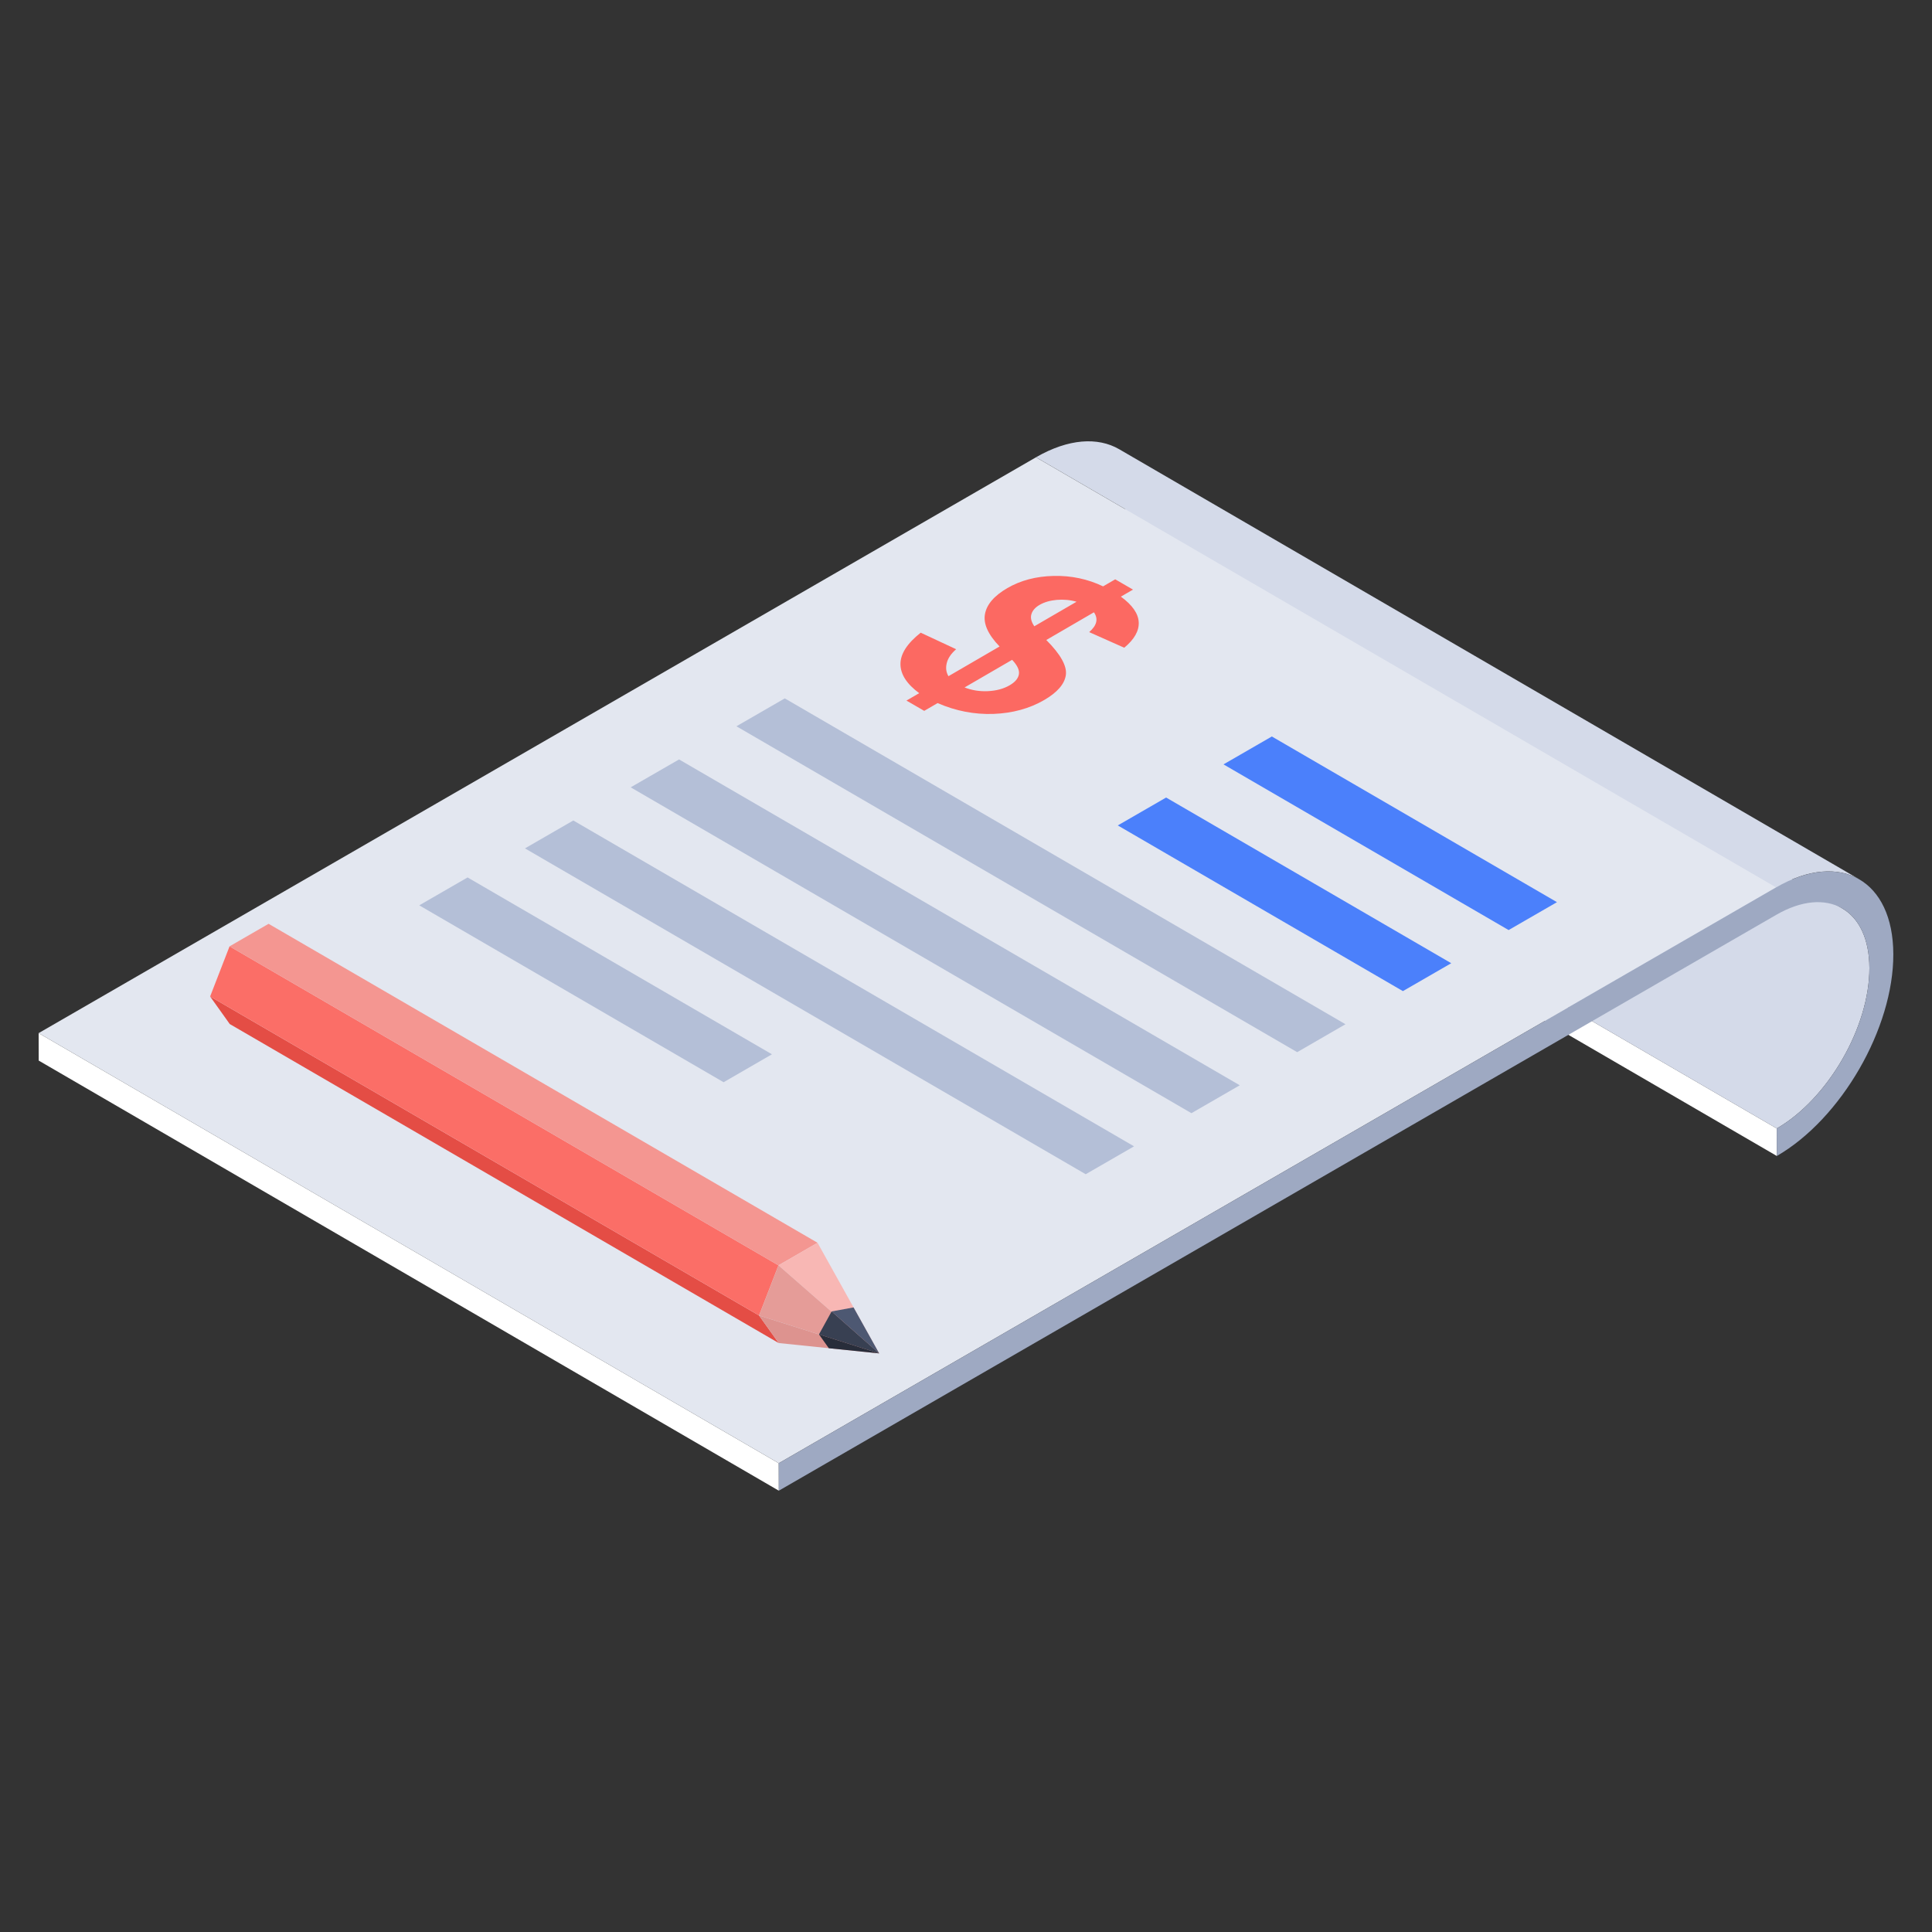
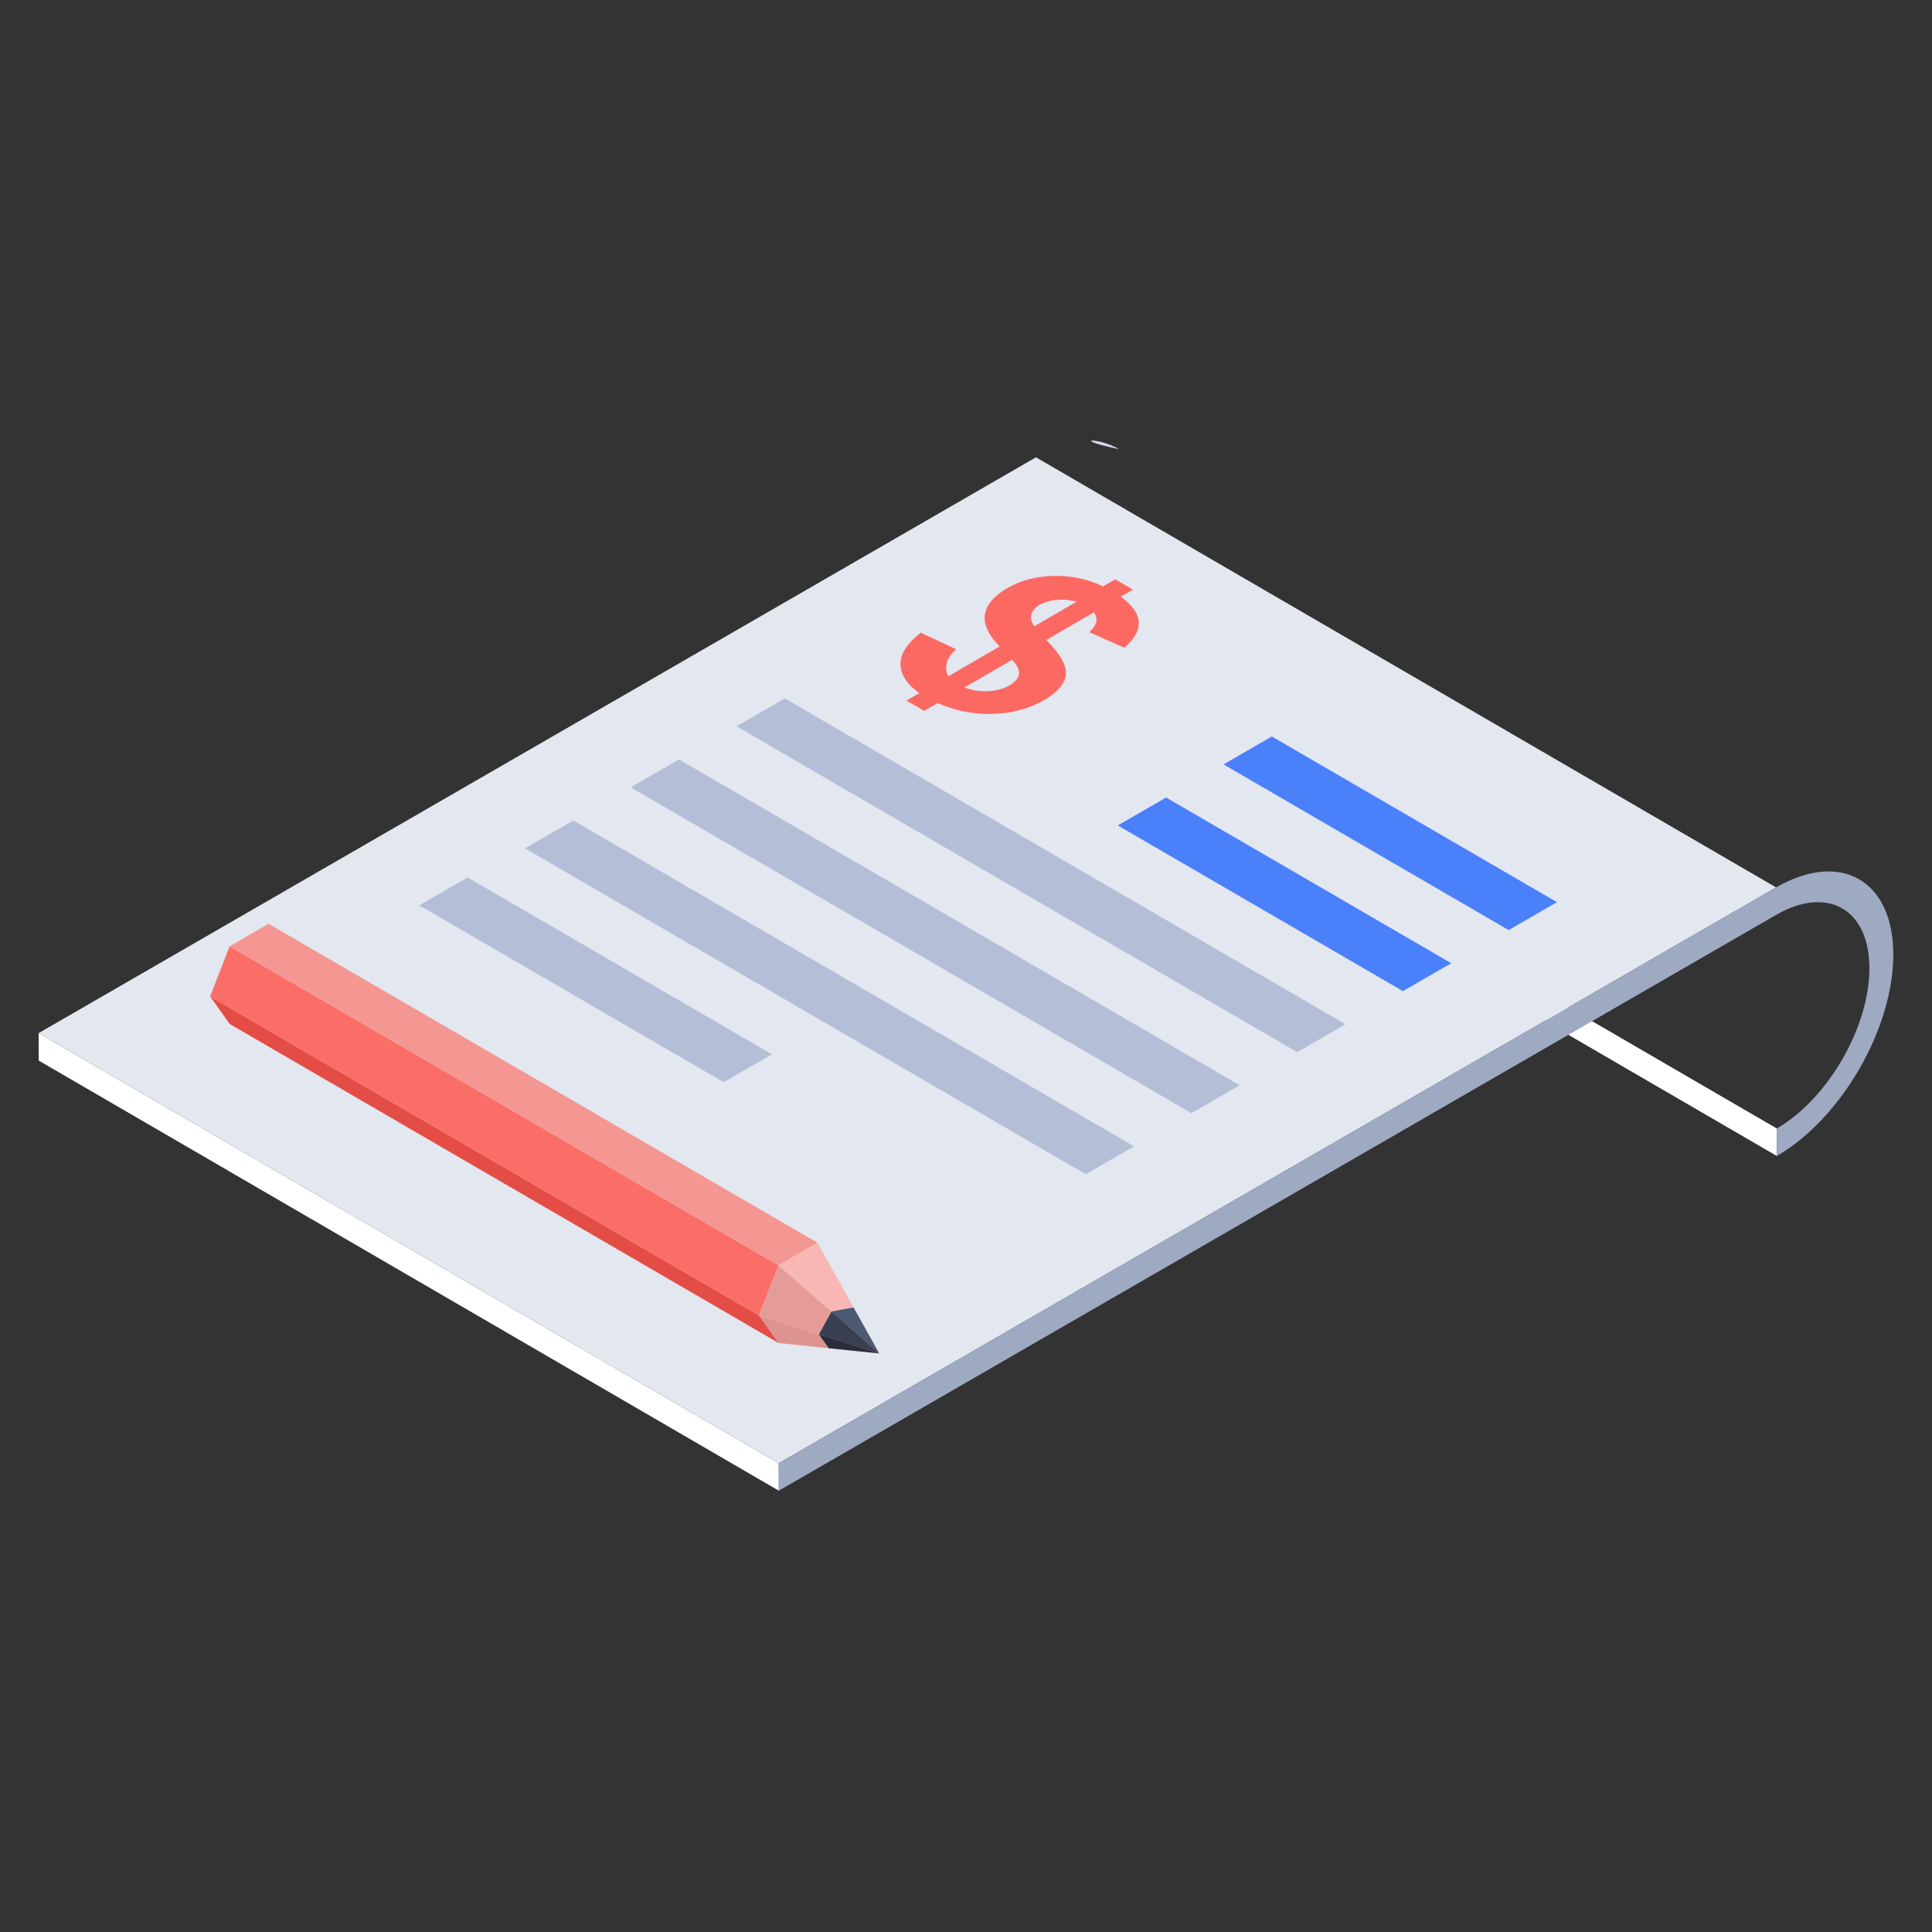
<svg xmlns="http://www.w3.org/2000/svg" enable-background="new 0 0 50 50" viewBox="0 0 50 50">
  <rect x="0" y="0" width="50" height="50" fill="#333333" stroke="none" />
  <polygon fill="#ffffff" points="45.985 29.917 26.831 18.786 26.829 18.074 45.983 29.205" class="colorffffff svgShape" />
-   <path fill="#d4dae9" d="M28.524,12.379l19.154,11.131c0.432,0.251,0.7,0.784,0.702,1.542         c0.004,1.523-1.071,3.387-2.398,4.153l-19.154-11.131c1.327-0.766,2.402-2.63,2.398-4.153         C29.225,13.164,28.956,12.63,28.524,12.379z" class="colord4dbe9 svgShape" />
-   <path fill="#d4dae9" d="M28.963,11.625l19.154,11.131c-0.55-0.32-1.312-0.276-2.151,0.209l-19.154-11.131         C27.651,11.35,28.412,11.306,28.963,11.625z" class="colord4dbe9 svgShape" />
+   <path fill="#d4dae9" d="M28.963,11.625l19.154,11.131l-19.154-11.131         C27.651,11.35,28.412,11.306,28.963,11.625z" class="colord4dbe9 svgShape" />
  <polygon fill="#ffffff" points="20.156 38.579 1.002 27.448 1 26.737 20.154 37.868" class="colorffffff svgShape" />
  <polygon fill="#e3e7f0" points="20.154 37.868 1 26.737 26.811 11.835 45.965 22.966" class="colore3e6f0 svgShape" />
  <path fill="#9ea9c2" d="M45.965,22.966c1.668-0.963,3.029-0.188,3.034,1.729         c0.005,1.917-1.347,4.259-3.015,5.222l-0.002-0.712c1.327-0.766,2.402-2.63,2.398-4.153         c-0.004-1.525-1.086-2.141-2.413-1.375l-25.811,14.902l-0.002-0.711L45.965,22.966z" class="color9eaac2 svgShape" />
  <polygon fill="#e44d45" points="19.644 34.045 5.438 25.789 5.946 26.502 20.153 34.758" class="colore44555 svgShape" />
  <polygon fill="#fb6e67" points="20.147 32.747 5.941 24.491 5.438 25.789 19.644 34.045" class="colored5e72 svgShape" />
  <polygon fill="#f49691" points="21.158 32.163 6.951 23.908 5.941 24.491 20.147 32.747" class="colorf491ab svgShape" />
  <polygon fill="#f8b7b4" points="21.158 32.163 22.753 35.026 20.147 32.747" class="colorf8d5b4 svgShape" />
  <polygon fill="#e59c98" points="20.147 32.747 22.753 35.026 19.644 34.045" class="colore5b998 svgShape" />
  <polygon fill="#dd938f" points="20.153 34.758 22.753 35.026 19.644 34.045" class="colorddae8f svgShape" />
  <polygon fill="#4d5872" points="22.09 33.836 22.753 35.026 21.522 33.94" class="color4d5772 svgShape" />
  <polygon fill="#384052" points="21.522 33.94 22.753 35.026 21.195 34.534" class="color384052 svgShape" />
  <polygon fill="#282d3a" points="21.45 34.892 22.753 35.026 21.195 34.534" class="color282e3a svgShape" />
  <g fill="#000000" class="color000000 svgShape">
    <polygon fill="#b4bfd7" points="13.586 21.956 14.837 21.234 29.349 29.667 28.098 30.389" class="colorb4bed7 svgShape" />
    <polygon fill="#b4bfd7" points="16.322 20.376 17.574 19.654 32.085 28.087 30.834 28.809" class="colorb4bed7 svgShape" />
    <polygon fill="#b4bfd7" points="19.059 18.796 20.31 18.074 34.821 26.507 33.571 27.23" class="colorb4bed7 svgShape" />
    <polygon fill="#4b80fb" points="28.928 21.362 30.179 20.64 37.558 24.928 36.307 25.65" class="color678cc8 svgShape" />
    <polygon fill="#4b80fb" points="31.664 19.782 32.915 19.06 40.294 23.348 39.043 24.07" class="color678cc8 svgShape" />
    <polygon fill="#b4bfd7" points="10.85 23.43 12.101 22.708 19.978 27.285 18.727 28.008" class="colorb4bed7 svgShape" />
  </g>
  <g fill="#000000" class="color000000 svgShape">
    <path fill="#fc6962" d="M27.584,17.471c-0.034,0.233-0.22,0.448-0.561,0.646    c-0.381,0.221-0.818,0.34-1.311,0.359c-0.493,0.017-0.975-0.075-1.447-0.28l-0.346,0.201l-0.46-0.266    l0.33-0.192c-0.322-0.237-0.484-0.488-0.485-0.752c-0.001-0.264,0.172-0.535,0.524-0.813l0.917,0.428    c-0.135,0.117-0.215,0.239-0.244,0.363c-0.03,0.125-0.014,0.236,0.045,0.335l1.323-0.769    c-0.297-0.308-0.424-0.587-0.378-0.838c0.045-0.25,0.238-0.475,0.579-0.673c0.344-0.2,0.744-0.305,1.197-0.315    c0.454-0.011,0.881,0.079,1.281,0.27l0.314-0.182l0.46,0.266l-0.314,0.182    c0.298,0.217,0.451,0.438,0.462,0.662c0.011,0.224-0.114,0.445-0.375,0.66l-0.907-0.404    c0.199-0.172,0.241-0.343,0.123-0.513l-1.233,0.717C27.449,16.934,27.617,17.238,27.584,17.471z     M25.569,17.887c0.217-0.011,0.404-0.061,0.561-0.152c0.142-0.083,0.221-0.177,0.239-0.285    c0.019-0.107-0.041-0.232-0.175-0.374l-1.231,0.715C25.151,17.865,25.352,17.897,25.569,17.887     M26.768,16.208l1.093-0.635c-0.167-0.048-0.339-0.063-0.513-0.048c-0.176,0.016-0.324,0.06-0.445,0.13    c-0.111,0.065-0.182,0.145-0.21,0.239C26.663,15.99,26.69,16.094,26.768,16.208" class="colorfcba62 svgShape" />
  </g>
</svg>